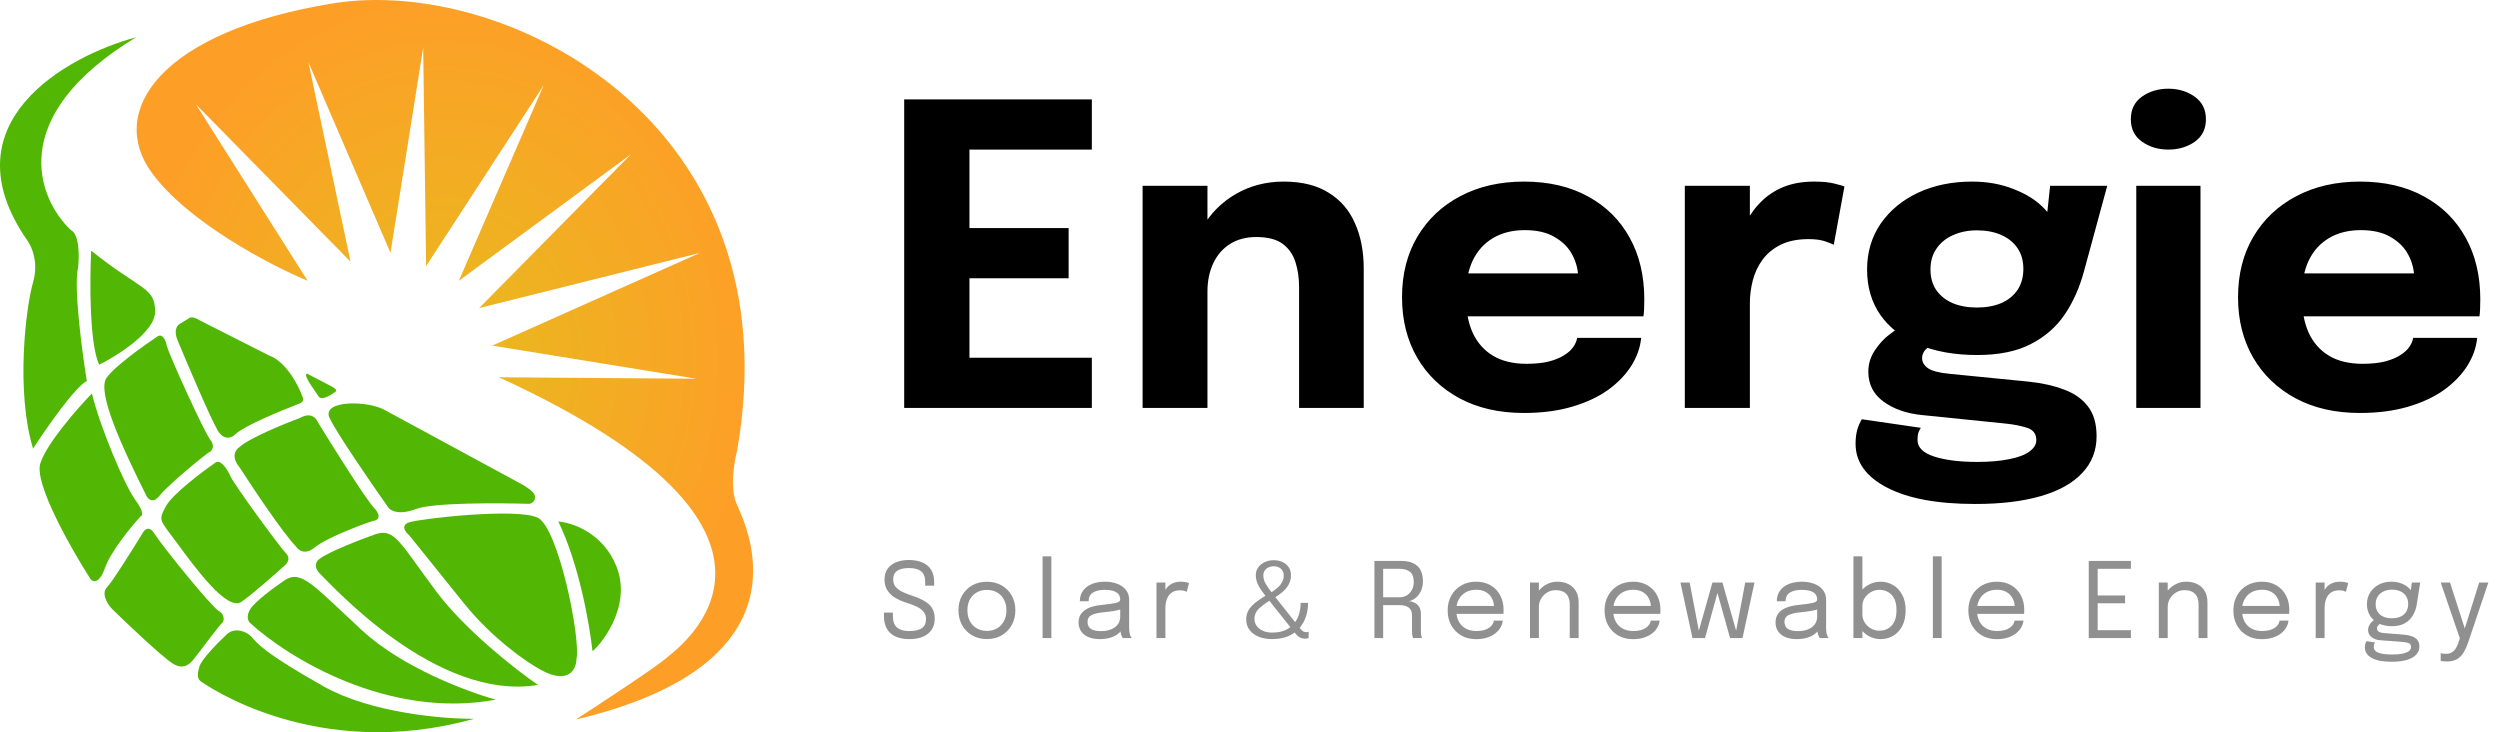
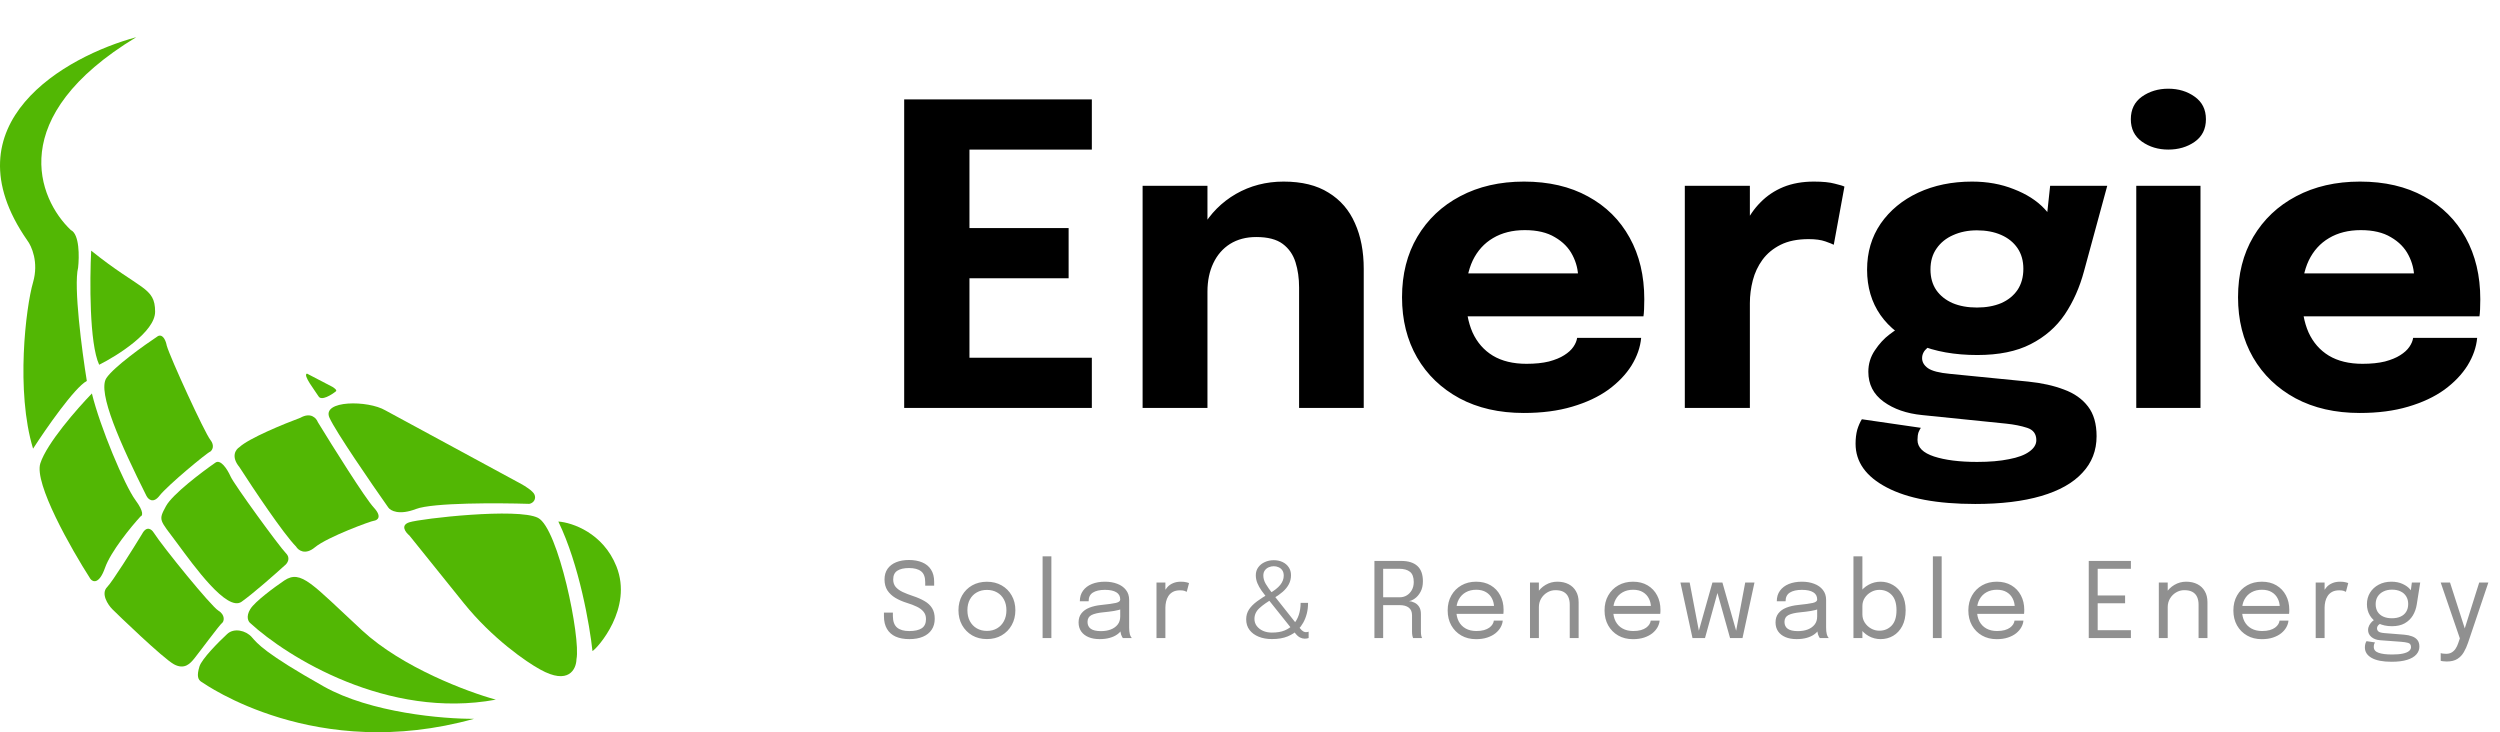
<svg xmlns="http://www.w3.org/2000/svg" width="239" height="70" viewBox="0 0 239 70" fill="none">
  <path d="M58.932 54.151C57.654 50.942 54.695 49.952 53.376 49.858C55.376 53.968 56.385 59.827 56.64 62.243C57.126 61.961 60.529 58.161 58.932 54.151Z" fill="#52B704" />
  <path d="M31.498 39.937C32.109 41.288 35.503 46.223 37.123 48.521C37.332 48.826 38.151 49.281 39.763 48.662C41.374 48.043 47.657 48.076 50.597 48.169C51.014 48.099 51.292 47.677 51.084 47.255C50.917 46.917 50.181 46.457 49.834 46.27L36.846 39.233C35.179 38.248 30.734 38.248 31.498 39.937Z" fill="#52B704" />
  <path d="M31.776 36.981L29.345 35.715C28.928 35.855 30.109 37.333 30.456 37.896C30.734 38.346 31.683 37.755 32.123 37.403C32.234 37.291 31.938 37.075 31.776 36.981Z" fill="#52B704" />
-   <path d="M25.664 33.955C27.386 34.575 28.558 36.887 28.928 37.966C29.15 38.304 28.789 38.529 28.581 38.599C26.914 39.233 23.372 40.697 22.538 41.485C21.705 42.273 21.033 41.578 20.802 41.133C20.135 40.007 17.977 34.94 16.982 32.548C16.593 31.647 16.912 31.141 17.121 31L18.163 30.367C18.44 30.254 18.927 30.507 19.135 30.648L25.664 33.955Z" fill="#52B704" />
  <path d="M22.885 42.751C23.774 41.907 27.145 40.523 28.72 39.937C29.72 39.374 30.248 39.983 30.387 40.359C31.822 42.704 34.901 47.621 35.734 48.521C36.568 49.422 36.082 49.741 35.734 49.788C35.526 49.788 31.289 51.336 30.109 52.321C29.164 53.109 28.511 52.603 28.303 52.251C27.081 51.012 24.182 46.668 22.885 44.651C22.052 43.638 22.538 42.962 22.885 42.751Z" fill="#52B704" />
-   <path d="M30.525 53.447C31.359 52.771 34.484 51.571 35.943 51.054C37.749 50.492 38.235 51.899 41.707 56.543C44.486 60.258 49.347 64.049 51.431 65.48C41.707 67.098 31.637 55.839 30.664 54.925C29.886 54.193 30.248 53.635 30.525 53.447Z" fill="#52B704" />
  <path d="M39.138 49.929C38.249 50.21 38.767 50.89 39.138 51.195C39.74 51.946 41.624 54.291 44.347 57.669C47.069 61.047 50.343 63.298 51.639 64.002C54.362 65.522 55.089 63.979 55.112 63.017C55.529 60.976 53.376 50.492 51.431 49.506C49.486 48.521 40.249 49.577 39.138 49.929Z" fill="#52B704" />
  <path d="M9.481 34.87C8.536 32.843 8.578 26.754 8.717 23.963C13.44 27.763 14.829 27.411 14.829 29.804C14.829 31.718 11.264 33.979 9.481 34.87Z" fill="#52B704" />
  <path d="M10.175 36.137C10.898 35.067 13.764 33.017 15.107 32.126C15.607 31.901 15.871 32.642 15.94 33.041C16.287 34.237 19.552 41.344 20.107 42.047C20.552 42.61 20.293 43.033 20.107 43.173C19.829 43.244 16.009 46.41 15.245 47.395C14.634 48.184 14.157 47.724 13.995 47.395C11.564 42.54 9.272 37.474 10.175 36.137Z" fill="#52B704" />
  <path d="M15.871 48.38C16.482 47.255 19.274 45.144 20.593 44.229C21.08 43.885 21.705 44.792 22.052 45.566C22.399 46.34 26.705 52.251 27.331 52.884C27.831 53.391 27.446 53.893 27.192 54.08C26.289 54.901 24.205 56.74 23.094 57.528C21.705 58.513 18.579 54.151 16.912 51.899C15.245 49.647 15.107 49.788 15.871 48.38Z" fill="#52B704" />
  <path d="M23.927 58.232C24.372 57.5 26.289 56.097 27.192 55.488C28.789 54.432 29.831 55.839 34.623 60.273C38.457 63.819 44.74 66.16 47.403 66.887C37.068 68.801 27.446 62.806 23.927 59.569C23.742 59.428 23.483 58.964 23.927 58.232Z" fill="#52B704" />
  <path d="M19.066 63.721C19.288 62.989 20.918 61.352 21.705 60.624C22.363 59.991 23.511 60.273 24.066 60.906C24.622 61.539 25.316 62.454 30.942 65.621C35.443 68.154 42.402 68.74 45.319 68.717C30.178 72.939 19.621 65.409 19.274 65.198C18.927 64.987 18.788 64.635 19.066 63.721Z" fill="#52B704" />
  <path d="M10.245 56.121C10.745 55.614 12.676 52.532 13.579 51.054C14.023 50.21 14.505 50.609 14.69 50.914C15.593 52.321 20.177 57.95 20.871 58.373C21.566 58.795 21.427 59.428 21.218 59.569C21.01 59.71 18.927 62.524 18.579 62.947L18.564 62.965C18.215 63.389 17.661 64.064 16.635 63.509C15.593 62.947 11.148 58.654 10.731 58.232C10.314 57.81 9.62 56.754 10.245 56.121Z" fill="#52B704" />
  <path d="M3.855 44.299C4.466 42.385 7.397 39.045 8.786 37.614C9.55 40.781 11.912 46.41 12.954 47.818C13.787 48.944 13.625 49.319 13.44 49.366C12.537 50.351 10.592 52.715 10.037 54.291C9.481 55.868 8.879 55.652 8.647 55.347C6.795 52.462 3.244 46.213 3.855 44.299Z" fill="#52B704" />
  <path d="M2.605 22.978C-5.174 11.776 6.309 5.363 13.023 3.557C0.466 11.156 3.624 19.014 6.772 21.993C7.606 22.387 7.582 24.55 7.467 25.582C7.022 27.383 7.837 33.557 8.3 36.418C7.133 37.037 4.388 40.992 3.161 42.892C1.491 37.403 2.466 29.381 3.161 26.989C3.716 25.075 3.022 23.517 2.605 22.978Z" fill="#52B704" />
-   <path d="M14.551 16.575C18.051 21.303 25.918 25.394 29.414 26.848L18.718 9.96L33.512 25.019L29.483 5.949L37.332 24.174L40.457 4.542L40.735 25.441L51.987 8.131L43.861 26.848L60.321 14.745L45.805 29.452L66.919 24.174L47.055 33.041L66.572 36.207L47.681 36.066C80.254 50.984 64.975 61.821 63.655 62.947C62.599 63.847 57.474 67.216 55.043 68.787C78.24 63.298 71.156 49.929 70.392 48.099C69.781 46.636 70.183 44.159 70.461 43.103C76.018 11.719 48.375 -2.354 31.845 0.32C15.315 2.994 10.175 10.664 14.551 16.575Z" fill="url(#paint0_radial_130_46)" />
  <path d="M89.88 14.3L92.68 11.34V23.56L91.28 21.8H102.16V26.6H91.28L92.68 24.84V37.16L89.88 34.2H104.38V39H86.44V9.5H104.38V14.3H89.88ZM124.193 39V29.98C124.193 29.473 124.193 29.013 124.193 28.6C124.193 28.187 124.193 27.813 124.193 27.48C124.193 26.6 124.079 25.8 123.853 25.08C123.626 24.347 123.219 23.76 122.633 23.32C122.046 22.88 121.199 22.66 120.093 22.66C119.133 22.66 118.299 22.88 117.593 23.32C116.899 23.76 116.366 24.373 115.993 25.16C115.619 25.947 115.433 26.853 115.433 27.88L113.713 26.64C113.713 24.8 114.113 23.187 114.913 21.8C115.713 20.413 116.793 19.327 118.153 18.54C119.526 17.753 121.046 17.36 122.713 17.36C124.459 17.36 125.893 17.713 127.012 18.42C128.146 19.113 128.986 20.087 129.533 21.34C130.093 22.58 130.373 24.033 130.373 25.7C130.373 26.38 130.373 27.14 130.373 27.98C130.373 28.82 130.373 29.68 130.373 30.56V39H124.193ZM109.233 39V17.76H115.433V39H109.233ZM137.394 30.24V26.14H151.474L150.874 27.18C150.874 27.073 150.874 26.973 150.874 26.88C150.874 26.773 150.874 26.673 150.874 26.58C150.874 25.82 150.694 25.093 150.334 24.4C149.974 23.693 149.414 23.12 148.654 22.68C147.907 22.227 146.947 22 145.774 22C144.6 22 143.587 22.253 142.734 22.76C141.894 23.253 141.247 23.967 140.794 24.9C140.354 25.833 140.134 26.96 140.134 28.28C140.134 29.64 140.347 30.807 140.774 31.78C141.214 32.74 141.86 33.48 142.714 34C143.58 34.52 144.654 34.78 145.934 34.78C146.76 34.78 147.474 34.707 148.074 34.56C148.674 34.4 149.16 34.2 149.534 33.96C149.92 33.72 150.214 33.453 150.414 33.16C150.614 32.867 150.734 32.58 150.774 32.3H156.894C156.814 33.193 156.507 34.073 155.974 34.94C155.44 35.793 154.7 36.567 153.754 37.26C152.807 37.94 151.654 38.48 150.294 38.88C148.947 39.28 147.407 39.48 145.674 39.48C143.327 39.48 141.28 39.013 139.534 38.08C137.787 37.133 136.434 35.833 135.474 34.18C134.514 32.513 134.034 30.593 134.034 28.42C134.034 26.22 134.52 24.293 135.494 22.64C136.48 20.973 137.847 19.68 139.594 18.76C141.354 17.827 143.387 17.36 145.694 17.36C148.054 17.36 150.094 17.833 151.814 18.78C153.534 19.713 154.86 21.027 155.794 22.72C156.727 24.4 157.194 26.36 157.194 28.6C157.194 28.933 157.187 29.253 157.174 29.56C157.16 29.867 157.14 30.093 157.114 30.24H137.394ZM161.068 39V17.76H167.288V25.08L166.008 24.28C166.155 23.28 166.422 22.36 166.808 21.52C167.195 20.68 167.695 19.953 168.308 19.34C168.922 18.713 169.648 18.227 170.488 17.88C171.342 17.533 172.315 17.36 173.408 17.36C174.262 17.36 174.928 17.427 175.408 17.56C175.902 17.68 176.208 17.773 176.328 17.84L175.308 23.4C175.188 23.333 174.922 23.227 174.508 23.08C174.095 22.933 173.562 22.86 172.908 22.86C171.842 22.86 170.948 23.04 170.228 23.4C169.508 23.76 168.928 24.24 168.488 24.84C168.062 25.427 167.755 26.08 167.568 26.8C167.382 27.52 167.288 28.247 167.288 28.98V39H161.068ZM193.893 36.48C195.199 36.613 196.339 36.867 197.313 37.24C198.299 37.6 199.066 38.14 199.613 38.86C200.159 39.567 200.433 40.513 200.433 41.7C200.433 43.073 199.979 44.24 199.073 45.2C198.179 46.173 196.866 46.913 195.133 47.42C193.399 47.927 191.299 48.18 188.833 48.18C185.193 48.18 182.373 47.653 180.373 46.6C178.386 45.56 177.393 44.167 177.393 42.42C177.393 41.927 177.446 41.48 177.553 41.08C177.673 40.693 177.819 40.36 177.993 40.08L183.633 40.9C183.566 40.993 183.493 41.133 183.413 41.32C183.346 41.52 183.313 41.767 183.313 42.06C183.313 42.767 183.839 43.293 184.893 43.64C185.959 43.987 187.333 44.16 189.013 44.16C190.199 44.16 191.213 44.073 192.053 43.9C192.906 43.74 193.553 43.5 193.993 43.18C194.446 42.86 194.673 42.493 194.673 42.08C194.673 41.48 194.379 41.087 193.793 40.9C193.219 40.713 192.553 40.58 191.793 40.5L183.753 39.68C182.273 39.533 181.046 39.107 180.073 38.4C179.099 37.693 178.613 36.74 178.613 35.54C178.613 34.793 178.819 34.113 179.233 33.5C179.646 32.873 180.119 32.36 180.653 31.96C181.186 31.547 181.633 31.287 181.993 31.18L185.153 32.78C184.899 32.82 184.599 32.98 184.253 33.26C183.919 33.54 183.753 33.867 183.753 34.24C183.753 34.613 183.939 34.933 184.313 35.2C184.699 35.467 185.399 35.647 186.413 35.74L193.893 36.48ZM195.993 17.76H201.453L199.233 25.92C198.819 27.467 198.206 28.847 197.393 30.06C196.579 31.26 195.493 32.207 194.133 32.9C192.786 33.593 191.086 33.94 189.033 33.94C186.873 33.94 184.999 33.607 183.413 32.94C181.839 32.273 180.626 31.333 179.773 30.12C178.919 28.893 178.493 27.447 178.493 25.78C178.493 24.113 178.926 22.647 179.793 21.38C180.673 20.113 181.866 19.127 183.373 18.42C184.893 17.713 186.613 17.36 188.533 17.36C189.986 17.36 191.313 17.6 192.513 18.08C193.726 18.547 194.699 19.167 195.433 19.94C196.179 20.713 196.566 21.567 196.593 22.5L195.453 22.8L195.993 17.76ZM188.993 29.4C189.873 29.4 190.646 29.26 191.313 28.98C191.979 28.687 192.499 28.267 192.873 27.72C193.246 27.16 193.433 26.487 193.433 25.7C193.433 24.927 193.246 24.267 192.873 23.72C192.499 23.173 191.979 22.753 191.313 22.46C190.646 22.167 189.873 22.02 188.993 22.02C188.153 22.02 187.393 22.173 186.713 22.48C186.046 22.773 185.519 23.2 185.133 23.76C184.746 24.307 184.553 24.973 184.553 25.76C184.553 26.533 184.739 27.193 185.113 27.74C185.486 28.273 186.006 28.687 186.673 28.98C187.339 29.26 188.113 29.4 188.993 29.4ZM204.227 39V17.76H210.367V39H204.227ZM207.287 14.3C206.327 14.3 205.487 14.047 204.767 13.54C204.06 13.033 203.707 12.32 203.707 11.4C203.707 10.467 204.06 9.747 204.767 9.24C205.487 8.733 206.327 8.48 207.287 8.48C208.26 8.48 209.1 8.733 209.807 9.24C210.527 9.747 210.887 10.467 210.887 11.4C210.887 12.333 210.527 13.053 209.807 13.56C209.1 14.053 208.26 14.3 207.287 14.3ZM217.316 30.24V26.14H231.396L230.796 27.18C230.796 27.073 230.796 26.973 230.796 26.88C230.796 26.773 230.796 26.673 230.796 26.58C230.796 25.82 230.616 25.093 230.256 24.4C229.896 23.693 229.336 23.12 228.576 22.68C227.829 22.227 226.869 22 225.696 22C224.522 22 223.509 22.253 222.656 22.76C221.816 23.253 221.169 23.967 220.716 24.9C220.276 25.833 220.056 26.96 220.056 28.28C220.056 29.64 220.269 30.807 220.696 31.78C221.136 32.74 221.782 33.48 222.636 34C223.502 34.52 224.576 34.78 225.856 34.78C226.682 34.78 227.396 34.707 227.996 34.56C228.596 34.4 229.082 34.2 229.456 33.96C229.842 33.72 230.136 33.453 230.336 33.16C230.536 32.867 230.656 32.58 230.696 32.3H236.816C236.736 33.193 236.429 34.073 235.896 34.94C235.362 35.793 234.622 36.567 233.676 37.26C232.729 37.94 231.576 38.48 230.216 38.88C228.869 39.28 227.329 39.48 225.596 39.48C223.249 39.48 221.202 39.013 219.456 38.08C217.709 37.133 216.356 35.833 215.396 34.18C214.436 32.513 213.956 30.593 213.956 28.42C213.956 26.22 214.442 24.293 215.416 22.64C216.402 20.973 217.769 19.68 219.516 18.76C221.276 17.827 223.309 17.36 225.616 17.36C227.976 17.36 230.016 17.833 231.736 18.78C233.456 19.713 234.782 21.027 235.716 22.72C236.649 24.4 237.116 26.36 237.116 28.6C237.116 28.933 237.109 29.253 237.096 29.56C237.082 29.867 237.062 30.093 237.036 30.24H217.316Z" fill="black" />
  <path d="M86.935 61.1C86.425 61.1 85.988 61.02 85.625 60.86C85.265 60.697 84.988 60.452 84.795 60.125C84.602 59.798 84.505 59.392 84.505 58.905C84.505 58.838 84.505 58.782 84.505 58.735C84.505 58.688 84.505 58.632 84.505 58.565H85.36C85.36 58.628 85.36 58.682 85.36 58.725C85.36 58.768 85.36 58.823 85.36 58.89C85.36 59.4 85.493 59.768 85.76 59.995C86.027 60.218 86.415 60.33 86.925 60.33C87.452 60.33 87.85 60.24 88.12 60.06C88.39 59.88 88.525 59.588 88.525 59.185C88.525 58.902 88.447 58.667 88.29 58.48C88.137 58.29 87.923 58.13 87.65 58C87.377 57.867 87.058 57.745 86.695 57.635C86.285 57.508 85.918 57.348 85.595 57.155C85.275 56.962 85.022 56.723 84.835 56.44C84.652 56.153 84.56 55.805 84.56 55.395C84.56 54.995 84.657 54.657 84.85 54.38C85.047 54.103 85.32 53.893 85.67 53.75C86.02 53.607 86.427 53.535 86.89 53.535C87.38 53.535 87.805 53.612 88.165 53.765C88.528 53.915 88.808 54.145 89.005 54.455C89.205 54.762 89.305 55.148 89.305 55.615C89.305 55.688 89.305 55.752 89.305 55.805C89.305 55.855 89.305 55.917 89.305 55.99H88.45C88.45 55.927 88.45 55.87 88.45 55.82C88.45 55.77 88.45 55.713 88.45 55.65C88.45 55.163 88.318 54.818 88.055 54.615C87.792 54.408 87.408 54.305 86.905 54.305C86.422 54.305 86.048 54.39 85.785 54.56C85.522 54.73 85.39 55.008 85.39 55.395C85.39 55.685 85.47 55.925 85.63 56.115C85.793 56.302 86.015 56.462 86.295 56.595C86.575 56.725 86.895 56.85 87.255 56.97C87.692 57.113 88.067 57.277 88.38 57.46C88.697 57.64 88.938 57.865 89.105 58.135C89.275 58.405 89.36 58.745 89.36 59.155C89.36 59.565 89.262 59.915 89.065 60.205C88.872 60.495 88.593 60.717 88.23 60.87C87.87 61.023 87.438 61.1 86.935 61.1ZM94.349 61.095C93.816 61.095 93.344 60.977 92.934 60.74C92.528 60.5 92.207 60.173 91.974 59.76C91.744 59.343 91.629 58.87 91.629 58.34C91.629 57.81 91.744 57.34 91.974 56.93C92.207 56.52 92.528 56.198 92.934 55.965C93.344 55.732 93.816 55.615 94.349 55.615C94.882 55.615 95.353 55.732 95.759 55.965C96.169 56.198 96.489 56.52 96.719 56.93C96.953 57.34 97.069 57.81 97.069 58.34C97.069 58.87 96.953 59.343 96.719 59.76C96.489 60.173 96.169 60.5 95.759 60.74C95.353 60.977 94.882 61.095 94.349 61.095ZM94.349 60.315C94.716 60.315 95.039 60.233 95.319 60.07C95.599 59.907 95.817 59.677 95.974 59.38C96.134 59.083 96.214 58.737 96.214 58.34C96.214 57.943 96.134 57.6 95.974 57.31C95.817 57.017 95.599 56.792 95.319 56.635C95.039 56.475 94.716 56.395 94.349 56.395C93.986 56.395 93.662 56.475 93.379 56.635C93.099 56.792 92.879 57.017 92.719 57.31C92.562 57.6 92.484 57.943 92.484 58.34C92.484 58.737 92.562 59.083 92.719 59.38C92.879 59.677 93.099 59.907 93.379 60.07C93.662 60.233 93.986 60.315 94.349 60.315ZM100.512 53.185V61H99.672V53.185H100.512ZM105.122 61.1C104.719 61.1 104.366 61.037 104.062 60.91C103.762 60.783 103.529 60.602 103.362 60.365C103.196 60.125 103.112 59.838 103.112 59.505C103.112 59.158 103.202 58.87 103.382 58.64C103.562 58.407 103.816 58.225 104.142 58.095C104.469 57.965 104.849 57.878 105.282 57.835C105.936 57.768 106.401 57.703 106.677 57.64C106.954 57.573 107.092 57.467 107.092 57.32C107.092 57.317 107.092 57.315 107.092 57.315C107.092 57.312 107.092 57.308 107.092 57.305C107.092 56.998 106.967 56.77 106.717 56.62C106.467 56.467 106.106 56.39 105.632 56.39C105.139 56.39 104.756 56.477 104.482 56.65C104.209 56.82 104.072 57.097 104.072 57.48H103.232C103.232 57.083 103.334 56.747 103.537 56.47C103.741 56.19 104.022 55.977 104.382 55.83C104.746 55.683 105.164 55.61 105.637 55.61C106.071 55.61 106.461 55.677 106.807 55.81C107.157 55.94 107.434 56.135 107.637 56.395C107.844 56.652 107.947 56.97 107.947 57.35C107.947 57.42 107.947 57.49 107.947 57.56C107.947 57.627 107.947 57.695 107.947 57.765V60C107.947 60.117 107.952 60.23 107.962 60.34C107.972 60.45 107.989 60.547 108.012 60.63C108.042 60.73 108.076 60.812 108.112 60.875C108.149 60.935 108.179 60.977 108.202 61H107.347C107.331 60.983 107.306 60.945 107.272 60.885C107.239 60.822 107.207 60.748 107.177 60.665C107.154 60.598 107.136 60.515 107.122 60.415C107.109 60.312 107.102 60.205 107.102 60.095L107.242 60.19C107.139 60.37 106.987 60.528 106.787 60.665C106.591 60.802 106.352 60.908 106.072 60.985C105.792 61.062 105.476 61.1 105.122 61.1ZM105.257 60.335C105.601 60.335 105.911 60.283 106.187 60.18C106.464 60.073 106.684 59.917 106.847 59.71C107.011 59.503 107.092 59.247 107.092 58.94V57.885L107.282 58.205C107.069 58.288 106.802 58.357 106.482 58.41C106.166 58.46 105.834 58.502 105.487 58.535C104.984 58.582 104.604 58.67 104.347 58.8C104.094 58.93 103.967 59.148 103.967 59.455C103.967 59.745 104.072 59.965 104.282 60.115C104.492 60.262 104.817 60.335 105.257 60.335ZM110.561 61V55.69H111.411V57.32L111.131 57.22C111.151 57.023 111.201 56.83 111.281 56.64C111.361 56.447 111.471 56.273 111.611 56.12C111.754 55.963 111.933 55.84 112.146 55.75C112.359 55.657 112.609 55.61 112.896 55.61C113.109 55.61 113.283 55.628 113.416 55.665C113.553 55.698 113.638 55.725 113.671 55.745L113.451 56.58C113.418 56.557 113.349 56.527 113.246 56.49C113.146 56.453 113.003 56.435 112.816 56.435C112.539 56.435 112.309 56.485 112.126 56.585C111.946 56.685 111.803 56.818 111.696 56.985C111.593 57.148 111.519 57.327 111.476 57.52C111.433 57.713 111.411 57.905 111.411 58.095V61H110.561ZM121.59 61.095C121.12 61.095 120.7 61.02 120.33 60.87C119.96 60.72 119.668 60.505 119.455 60.225C119.241 59.942 119.135 59.602 119.135 59.205C119.135 58.855 119.225 58.542 119.405 58.265C119.588 57.988 119.848 57.727 120.185 57.48C120.521 57.23 120.921 56.975 121.385 56.715C121.835 56.458 122.17 56.193 122.39 55.92C122.613 55.643 122.725 55.347 122.725 55.03C122.725 54.823 122.68 54.655 122.59 54.525C122.5 54.392 122.381 54.293 122.235 54.23C122.091 54.163 121.938 54.13 121.775 54.13C121.618 54.13 121.461 54.162 121.305 54.225C121.151 54.288 121.025 54.387 120.925 54.52C120.825 54.65 120.775 54.818 120.775 55.025C120.775 55.288 120.851 55.553 121.005 55.82C121.161 56.083 121.378 56.393 121.655 56.75L124.28 60.065C124.4 60.218 124.506 60.318 124.6 60.365C124.693 60.412 124.771 60.435 124.835 60.435C124.891 60.435 124.945 60.43 124.995 60.42C125.048 60.407 125.085 60.395 125.105 60.385V60.995C125.091 61.002 125.05 61.013 124.98 61.03C124.91 61.047 124.821 61.055 124.715 61.055C124.581 61.055 124.441 61.02 124.295 60.95C124.148 60.88 124.003 60.757 123.86 60.58L121.105 57.13C120.931 56.91 120.763 56.687 120.6 56.46C120.44 56.23 120.308 55.993 120.205 55.75C120.105 55.507 120.055 55.253 120.055 54.99C120.055 54.7 120.133 54.448 120.29 54.235C120.446 54.018 120.655 53.852 120.915 53.735C121.175 53.615 121.46 53.555 121.77 53.555C122.083 53.555 122.363 53.613 122.61 53.73C122.86 53.847 123.056 54.013 123.2 54.23C123.346 54.443 123.42 54.697 123.42 54.99C123.42 55.303 123.351 55.59 123.215 55.85C123.078 56.11 122.883 56.352 122.63 56.575C122.38 56.795 122.081 57.005 121.735 57.205C121.161 57.535 120.716 57.847 120.4 58.14C120.083 58.43 119.925 58.773 119.925 59.17C119.925 59.423 119.998 59.648 120.145 59.845C120.295 60.042 120.495 60.197 120.745 60.31C120.998 60.42 121.28 60.475 121.59 60.475C122.086 60.475 122.495 60.407 122.815 60.27C123.138 60.133 123.406 59.95 123.62 59.72C123.866 59.453 124.048 59.142 124.165 58.785C124.281 58.428 124.34 58.045 124.34 57.635H125.05C125.05 58.005 125.01 58.347 124.93 58.66C124.85 58.973 124.738 59.258 124.595 59.515C124.455 59.768 124.29 59.993 124.1 60.19C123.846 60.45 123.513 60.667 123.1 60.84C122.69 61.01 122.186 61.095 121.59 61.095ZM131.395 61V53.625H133.955C134.632 53.625 135.147 53.785 135.5 54.105C135.853 54.425 136.03 54.913 136.03 55.57C136.03 55.963 135.955 56.298 135.805 56.575C135.658 56.848 135.48 57.06 135.27 57.21C135.063 57.36 134.872 57.445 134.695 57.465C134.875 57.478 135.052 57.528 135.225 57.615C135.402 57.698 135.548 57.828 135.665 58.005C135.782 58.182 135.84 58.418 135.84 58.715C135.84 58.988 135.84 59.268 135.84 59.555C135.84 59.838 135.84 60.118 135.84 60.395C135.84 60.538 135.852 60.667 135.875 60.78C135.898 60.89 135.925 60.963 135.955 61H135.095C135.072 60.957 135.048 60.882 135.025 60.775C135.002 60.668 134.99 60.542 134.99 60.395C134.99 60.138 134.99 59.877 134.99 59.61C134.99 59.343 134.99 59.08 134.99 58.82C134.99 58.493 134.887 58.25 134.68 58.09C134.473 57.93 134.182 57.85 133.805 57.85H131.99L132.23 57.525V61H131.395ZM132.23 57.455L131.99 57.1H133.815C134.062 57.1 134.285 57.04 134.485 56.92C134.688 56.797 134.85 56.627 134.97 56.41C135.093 56.19 135.155 55.933 135.155 55.64C135.155 55.183 135.035 54.858 134.795 54.665C134.555 54.472 134.208 54.375 133.755 54.375H131.97L132.23 54.005V57.455ZM138.877 58.685V57.925H142.982L142.832 58.175C142.832 58.155 142.832 58.137 142.832 58.12C142.832 58.1 142.832 58.082 142.832 58.065C142.832 57.758 142.767 57.478 142.637 57.225C142.51 56.968 142.32 56.763 142.067 56.61C141.814 56.457 141.5 56.38 141.127 56.38C140.75 56.38 140.419 56.46 140.132 56.62C139.845 56.78 139.622 57.007 139.462 57.3C139.302 57.59 139.222 57.937 139.222 58.34C139.222 58.75 139.299 59.103 139.452 59.4C139.609 59.697 139.83 59.925 140.117 60.085C140.404 60.245 140.744 60.325 141.137 60.325C141.417 60.325 141.66 60.297 141.867 60.24C142.074 60.18 142.244 60.102 142.377 60.005C142.514 59.905 142.617 59.797 142.687 59.68C142.757 59.563 142.799 59.447 142.812 59.33H143.662C143.645 59.543 143.579 59.755 143.462 59.965C143.345 60.175 143.18 60.367 142.967 60.54C142.754 60.71 142.492 60.847 142.182 60.95C141.872 61.053 141.515 61.105 141.112 61.105C140.579 61.105 140.109 60.988 139.702 60.755C139.295 60.522 138.975 60.198 138.742 59.785C138.512 59.372 138.397 58.897 138.397 58.36C138.397 57.817 138.514 57.34 138.747 56.93C138.98 56.517 139.302 56.193 139.712 55.96C140.122 55.727 140.59 55.61 141.117 55.61C141.654 55.61 142.119 55.727 142.512 55.96C142.905 56.193 143.209 56.513 143.422 56.92C143.635 57.323 143.742 57.783 143.742 58.3C143.742 58.353 143.74 58.423 143.737 58.51C143.734 58.597 143.729 58.655 143.722 58.685H138.877ZM150.067 61V58.455C150.067 58.302 150.067 58.177 150.067 58.08C150.067 57.98 150.067 57.885 150.067 57.795C150.067 57.518 150.02 57.277 149.927 57.07C149.834 56.863 149.687 56.703 149.487 56.59C149.287 56.477 149.025 56.42 148.702 56.42C148.419 56.42 148.155 56.493 147.912 56.64C147.672 56.783 147.479 56.978 147.332 57.225C147.189 57.468 147.117 57.742 147.117 58.045L146.632 57.86C146.632 57.443 146.734 57.065 146.937 56.725C147.144 56.385 147.417 56.115 147.757 55.915C148.1 55.712 148.474 55.61 148.877 55.61C149.287 55.61 149.645 55.688 149.952 55.845C150.259 56.002 150.495 56.227 150.662 56.52C150.832 56.81 150.917 57.16 150.917 57.57C150.917 57.717 150.917 57.877 150.917 58.05C150.917 58.223 150.917 58.385 150.917 58.535V61H150.067ZM146.267 61V55.69H147.117V61H146.267ZM153.875 58.685V57.925H157.98L157.83 58.175C157.83 58.155 157.83 58.137 157.83 58.12C157.83 58.1 157.83 58.082 157.83 58.065C157.83 57.758 157.765 57.478 157.635 57.225C157.508 56.968 157.318 56.763 157.065 56.61C156.811 56.457 156.498 56.38 156.125 56.38C155.748 56.38 155.416 56.46 155.13 56.62C154.843 56.78 154.62 57.007 154.46 57.3C154.3 57.59 154.22 57.937 154.22 58.34C154.22 58.75 154.296 59.103 154.45 59.4C154.606 59.697 154.828 59.925 155.115 60.085C155.401 60.245 155.741 60.325 156.135 60.325C156.415 60.325 156.658 60.297 156.865 60.24C157.071 60.18 157.241 60.102 157.375 60.005C157.511 59.905 157.615 59.797 157.685 59.68C157.755 59.563 157.796 59.447 157.81 59.33H158.66C158.643 59.543 158.576 59.755 158.46 59.965C158.343 60.175 158.178 60.367 157.965 60.54C157.751 60.71 157.49 60.847 157.18 60.95C156.87 61.053 156.513 61.105 156.11 61.105C155.576 61.105 155.106 60.988 154.7 60.755C154.293 60.522 153.973 60.198 153.74 59.785C153.51 59.372 153.395 58.897 153.395 58.36C153.395 57.817 153.511 57.34 153.745 56.93C153.978 56.517 154.3 56.193 154.71 55.96C155.12 55.727 155.588 55.61 156.115 55.61C156.651 55.61 157.116 55.727 157.51 55.96C157.903 56.193 158.206 56.513 158.42 56.92C158.633 57.323 158.74 57.783 158.74 58.3C158.74 58.353 158.738 58.423 158.735 58.51C158.731 58.597 158.726 58.655 158.72 58.685H153.875ZM165.393 61L163.908 55.69H164.663L166.068 60.625H165.913L166.843 55.69H167.728L166.583 61H165.393ZM161.803 61L160.648 55.69H161.533L162.473 60.625H162.318L163.708 55.69H164.463L162.998 61H161.803ZM171.751 61.1C171.348 61.1 170.995 61.037 170.691 60.91C170.391 60.783 170.158 60.602 169.991 60.365C169.825 60.125 169.741 59.838 169.741 59.505C169.741 59.158 169.831 58.87 170.011 58.64C170.191 58.407 170.445 58.225 170.771 58.095C171.098 57.965 171.478 57.878 171.911 57.835C172.565 57.768 173.03 57.703 173.306 57.64C173.583 57.573 173.721 57.467 173.721 57.32C173.721 57.317 173.721 57.315 173.721 57.315C173.721 57.312 173.721 57.308 173.721 57.305C173.721 56.998 173.596 56.77 173.346 56.62C173.096 56.467 172.735 56.39 172.261 56.39C171.768 56.39 171.385 56.477 171.111 56.65C170.838 56.82 170.701 57.097 170.701 57.48H169.861C169.861 57.083 169.963 56.747 170.166 56.47C170.37 56.19 170.651 55.977 171.011 55.83C171.375 55.683 171.793 55.61 172.266 55.61C172.7 55.61 173.09 55.677 173.436 55.81C173.786 55.94 174.063 56.135 174.266 56.395C174.473 56.652 174.576 56.97 174.576 57.35C174.576 57.42 174.576 57.49 174.576 57.56C174.576 57.627 174.576 57.695 174.576 57.765V60C174.576 60.117 174.581 60.23 174.591 60.34C174.601 60.45 174.618 60.547 174.641 60.63C174.671 60.73 174.705 60.812 174.741 60.875C174.778 60.935 174.808 60.977 174.831 61H173.976C173.96 60.983 173.935 60.945 173.901 60.885C173.868 60.822 173.836 60.748 173.806 60.665C173.783 60.598 173.765 60.515 173.751 60.415C173.738 60.312 173.731 60.205 173.731 60.095L173.871 60.19C173.768 60.37 173.616 60.528 173.416 60.665C173.22 60.802 172.981 60.908 172.701 60.985C172.421 61.062 172.105 61.1 171.751 61.1ZM171.886 60.335C172.23 60.335 172.54 60.283 172.816 60.18C173.093 60.073 173.313 59.917 173.476 59.71C173.64 59.503 173.721 59.247 173.721 58.94V57.885L173.911 58.205C173.698 58.288 173.431 58.357 173.111 58.41C172.795 58.46 172.463 58.502 172.116 58.535C171.613 58.582 171.233 58.67 170.976 58.8C170.723 58.93 170.596 59.148 170.596 59.455C170.596 59.745 170.701 59.965 170.911 60.115C171.121 60.262 171.446 60.335 171.886 60.335ZM179.785 61.1C179.375 61.1 178.992 61 178.635 60.8C178.278 60.597 177.988 60.318 177.765 59.965C177.545 59.612 177.435 59.208 177.435 58.755C177.435 58.745 177.435 58.737 177.435 58.73C177.435 58.723 177.435 58.715 177.435 58.705L178.045 58.69C178.045 58.697 178.045 58.705 178.045 58.715C178.045 58.722 178.045 58.728 178.045 58.735C178.045 59.022 178.12 59.283 178.27 59.52C178.423 59.757 178.623 59.945 178.87 60.085C179.117 60.225 179.382 60.295 179.665 60.295C180.135 60.295 180.525 60.135 180.835 59.815C181.148 59.492 181.305 59 181.305 58.34C181.305 57.677 181.15 57.187 180.84 56.87C180.53 56.55 180.138 56.39 179.665 56.39C179.382 56.39 179.117 56.46 178.87 56.6C178.623 56.737 178.423 56.922 178.27 57.155C178.12 57.388 178.045 57.65 178.045 57.94L177.435 57.92C177.435 57.463 177.545 57.062 177.765 56.715C177.988 56.368 178.278 56.098 178.635 55.905C178.992 55.708 179.375 55.61 179.785 55.61C180.215 55.61 180.612 55.717 180.975 55.93C181.338 56.14 181.63 56.448 181.85 56.855C182.07 57.262 182.18 57.757 182.18 58.34C182.18 58.933 182.072 59.437 181.855 59.85C181.638 60.26 181.348 60.572 180.985 60.785C180.622 60.995 180.222 61.1 179.785 61.1ZM177.19 61V53.185H178.045V61H177.19ZM185.623 53.185V61H184.783V53.185H185.623ZM188.654 58.685V57.925H192.759L192.609 58.175C192.609 58.155 192.609 58.137 192.609 58.12C192.609 58.1 192.609 58.082 192.609 58.065C192.609 57.758 192.544 57.478 192.414 57.225C192.287 56.968 192.097 56.763 191.844 56.61C191.591 56.457 191.277 56.38 190.904 56.38C190.527 56.38 190.196 56.46 189.909 56.62C189.622 56.78 189.399 57.007 189.239 57.3C189.079 57.59 188.999 57.937 188.999 58.34C188.999 58.75 189.076 59.103 189.229 59.4C189.386 59.697 189.607 59.925 189.894 60.085C190.181 60.245 190.521 60.325 190.914 60.325C191.194 60.325 191.437 60.297 191.644 60.24C191.851 60.18 192.021 60.102 192.154 60.005C192.291 59.905 192.394 59.797 192.464 59.68C192.534 59.563 192.576 59.447 192.589 59.33H193.439C193.422 59.543 193.356 59.755 193.239 59.965C193.122 60.175 192.957 60.367 192.744 60.54C192.531 60.71 192.269 60.847 191.959 60.95C191.649 61.053 191.292 61.105 190.889 61.105C190.356 61.105 189.886 60.988 189.479 60.755C189.072 60.522 188.752 60.198 188.519 59.785C188.289 59.372 188.174 58.897 188.174 58.36C188.174 57.817 188.291 57.34 188.524 56.93C188.757 56.517 189.079 56.193 189.489 55.96C189.899 55.727 190.367 55.61 190.894 55.61C191.431 55.61 191.896 55.727 192.289 55.96C192.682 56.193 192.986 56.513 193.199 56.92C193.412 57.323 193.519 57.783 193.519 58.3C193.519 58.353 193.517 58.423 193.514 58.51C193.511 58.597 193.506 58.655 193.499 58.685H188.654ZM200.154 54.375L200.539 53.89V57.22L200.329 56.925H203.159V57.675H200.329L200.539 57.38V60.735L200.154 60.25H203.714V61H199.684V53.625H203.714V54.375H200.154ZM210.183 61V58.455C210.183 58.302 210.183 58.177 210.183 58.08C210.183 57.98 210.183 57.885 210.183 57.795C210.183 57.518 210.137 57.277 210.043 57.07C209.95 56.863 209.803 56.703 209.603 56.59C209.403 56.477 209.142 56.42 208.818 56.42C208.535 56.42 208.272 56.493 208.028 56.64C207.788 56.783 207.595 56.978 207.448 57.225C207.305 57.468 207.233 57.742 207.233 58.045L206.748 57.86C206.748 57.443 206.85 57.065 207.053 56.725C207.26 56.385 207.533 56.115 207.873 55.915C208.217 55.712 208.59 55.61 208.993 55.61C209.403 55.61 209.762 55.688 210.068 55.845C210.375 56.002 210.612 56.227 210.778 56.52C210.948 56.81 211.033 57.16 211.033 57.57C211.033 57.717 211.033 57.877 211.033 58.05C211.033 58.223 211.033 58.385 211.033 58.535V61H210.183ZM206.383 61V55.69H207.233V61H206.383ZM213.991 58.685V57.925H218.096L217.946 58.175C217.946 58.155 217.946 58.137 217.946 58.12C217.946 58.1 217.946 58.082 217.946 58.065C217.946 57.758 217.881 57.478 217.751 57.225C217.625 56.968 217.435 56.763 217.181 56.61C216.928 56.457 216.615 56.38 216.241 56.38C215.865 56.38 215.533 56.46 215.246 56.62C214.96 56.78 214.736 57.007 214.576 57.3C214.416 57.59 214.336 57.937 214.336 58.34C214.336 58.75 214.413 59.103 214.566 59.4C214.723 59.697 214.945 59.925 215.231 60.085C215.518 60.245 215.858 60.325 216.251 60.325C216.531 60.325 216.775 60.297 216.981 60.24C217.188 60.18 217.358 60.102 217.491 60.005C217.628 59.905 217.731 59.797 217.801 59.68C217.871 59.563 217.913 59.447 217.926 59.33H218.776C218.76 59.543 218.693 59.755 218.576 59.965C218.46 60.175 218.295 60.367 218.081 60.54C217.868 60.71 217.606 60.847 217.296 60.95C216.986 61.053 216.63 61.105 216.226 61.105C215.693 61.105 215.223 60.988 214.816 60.755C214.41 60.522 214.09 60.198 213.856 59.785C213.626 59.372 213.511 58.897 213.511 58.36C213.511 57.817 213.628 57.34 213.861 56.93C214.095 56.517 214.416 56.193 214.826 55.96C215.236 55.727 215.705 55.61 216.231 55.61C216.768 55.61 217.233 55.727 217.626 55.96C218.02 56.193 218.323 56.513 218.536 56.92C218.75 57.323 218.856 57.783 218.856 58.3C218.856 58.353 218.855 58.423 218.851 58.51C218.848 58.597 218.843 58.655 218.836 58.685H213.991ZM221.381 61V55.69H222.231V57.32L221.951 57.22C221.971 57.023 222.021 56.83 222.101 56.64C222.181 56.447 222.291 56.273 222.431 56.12C222.574 55.963 222.753 55.84 222.966 55.75C223.179 55.657 223.429 55.61 223.716 55.61C223.929 55.61 224.103 55.628 224.236 55.665C224.373 55.698 224.458 55.725 224.491 55.745L224.271 56.58C224.238 56.557 224.169 56.527 224.066 56.49C223.966 56.453 223.823 56.435 223.636 56.435C223.359 56.435 223.129 56.485 222.946 56.585C222.766 56.685 222.623 56.818 222.516 56.985C222.413 57.148 222.339 57.327 222.296 57.52C222.253 57.713 222.231 57.905 222.231 58.095V61H221.381ZM229.838 60.675C230.125 60.698 230.377 60.752 230.593 60.835C230.813 60.915 230.985 61.033 231.108 61.19C231.232 61.35 231.293 61.558 231.293 61.815C231.293 62.098 231.197 62.348 231.003 62.565C230.81 62.785 230.517 62.957 230.123 63.08C229.73 63.203 229.235 63.265 228.638 63.265C227.795 63.265 227.158 63.142 226.728 62.895C226.298 62.652 226.083 62.318 226.083 61.895C226.083 61.762 226.098 61.643 226.128 61.54C226.162 61.44 226.198 61.358 226.238 61.295L227.048 61.415C227.022 61.452 226.995 61.507 226.968 61.58C226.945 61.657 226.933 61.745 226.933 61.845C226.933 62.112 227.085 62.298 227.388 62.405C227.692 62.515 228.122 62.57 228.678 62.57C229.095 62.57 229.437 62.542 229.703 62.485C229.97 62.428 230.168 62.347 230.298 62.24C230.428 62.133 230.493 62.008 230.493 61.865C230.493 61.648 230.402 61.513 230.218 61.46C230.038 61.41 229.815 61.375 229.548 61.355L227.528 61.205C227.192 61.178 226.917 61.075 226.703 60.895C226.493 60.712 226.388 60.49 226.388 60.23C226.388 60.07 226.427 59.918 226.503 59.775C226.583 59.632 226.675 59.512 226.778 59.415C226.885 59.315 226.98 59.255 227.063 59.235L227.733 59.54C227.65 59.553 227.547 59.612 227.423 59.715C227.303 59.815 227.243 59.933 227.243 60.07C227.243 60.193 227.292 60.295 227.388 60.375C227.485 60.452 227.677 60.502 227.963 60.525L229.838 60.675ZM230.573 55.69H231.373L231.043 57.78C230.983 58.17 230.858 58.523 230.668 58.84C230.478 59.153 230.218 59.403 229.888 59.59C229.562 59.773 229.157 59.865 228.673 59.865C228.17 59.865 227.74 59.773 227.383 59.59C227.027 59.407 226.753 59.157 226.563 58.84C226.373 58.52 226.278 58.16 226.278 57.76C226.278 57.353 226.377 56.988 226.573 56.665C226.773 56.338 227.05 56.082 227.403 55.895C227.757 55.705 228.162 55.61 228.618 55.61C229.028 55.61 229.387 55.682 229.693 55.825C230 55.965 230.242 56.142 230.418 56.355C230.598 56.568 230.698 56.783 230.718 57L230.398 57.02L230.573 55.69ZM228.668 59.105C228.992 59.105 229.268 59.052 229.498 58.945C229.732 58.838 229.91 58.683 230.033 58.48C230.16 58.277 230.223 58.03 230.223 57.74C230.223 57.46 230.16 57.218 230.033 57.015C229.91 56.808 229.732 56.65 229.498 56.54C229.268 56.427 228.993 56.37 228.673 56.37C228.367 56.37 228.095 56.428 227.858 56.545C227.625 56.658 227.442 56.818 227.308 57.025C227.178 57.232 227.113 57.475 227.113 57.755C227.113 58.038 227.175 58.282 227.298 58.485C227.425 58.685 227.603 58.838 227.833 58.945C228.067 59.052 228.345 59.105 228.668 59.105ZM233.902 63.24C233.769 63.24 233.647 63.232 233.537 63.215C233.427 63.202 233.359 63.188 233.332 63.175V62.435C233.375 62.455 233.447 62.472 233.547 62.485C233.647 62.498 233.747 62.505 233.847 62.505C234.06 62.505 234.24 62.46 234.387 62.37C234.534 62.283 234.657 62.163 234.757 62.01C234.857 61.86 234.939 61.69 235.002 61.5L235.162 61.03L233.332 55.69H234.222L235.692 60.265H235.572L237.012 55.69H237.887L235.942 61.455C235.832 61.778 235.699 62.075 235.542 62.345C235.389 62.615 235.182 62.832 234.922 62.995C234.665 63.158 234.325 63.24 233.902 63.24Z" fill="#909090" />
  <defs>
    <radialGradient id="paint0_radial_130_46" cx="0" cy="0" r="1" gradientUnits="userSpaceOnUse" gradientTransform="translate(42.532 34.394) rotate(-90) scale(34.848 29.857)">
      <stop stop-color="#E7BB1E" />
      <stop offset="1" stop-color="#FD9F27" />
    </radialGradient>
  </defs>
</svg>